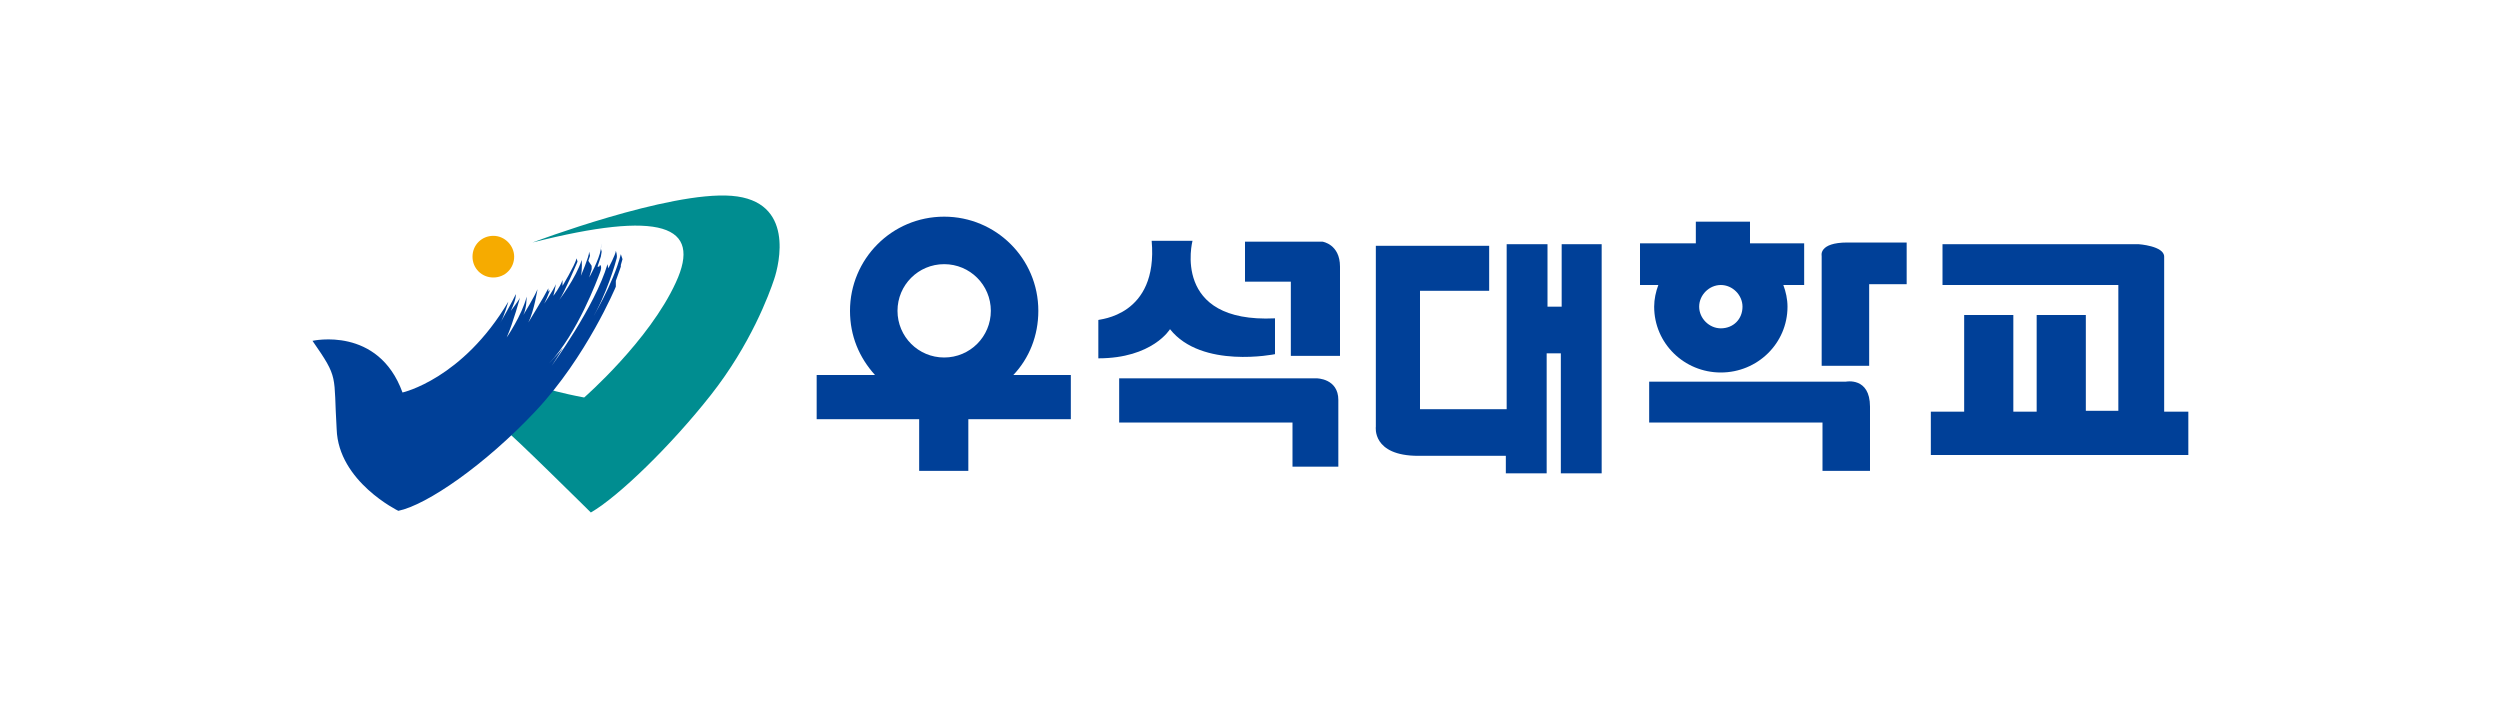
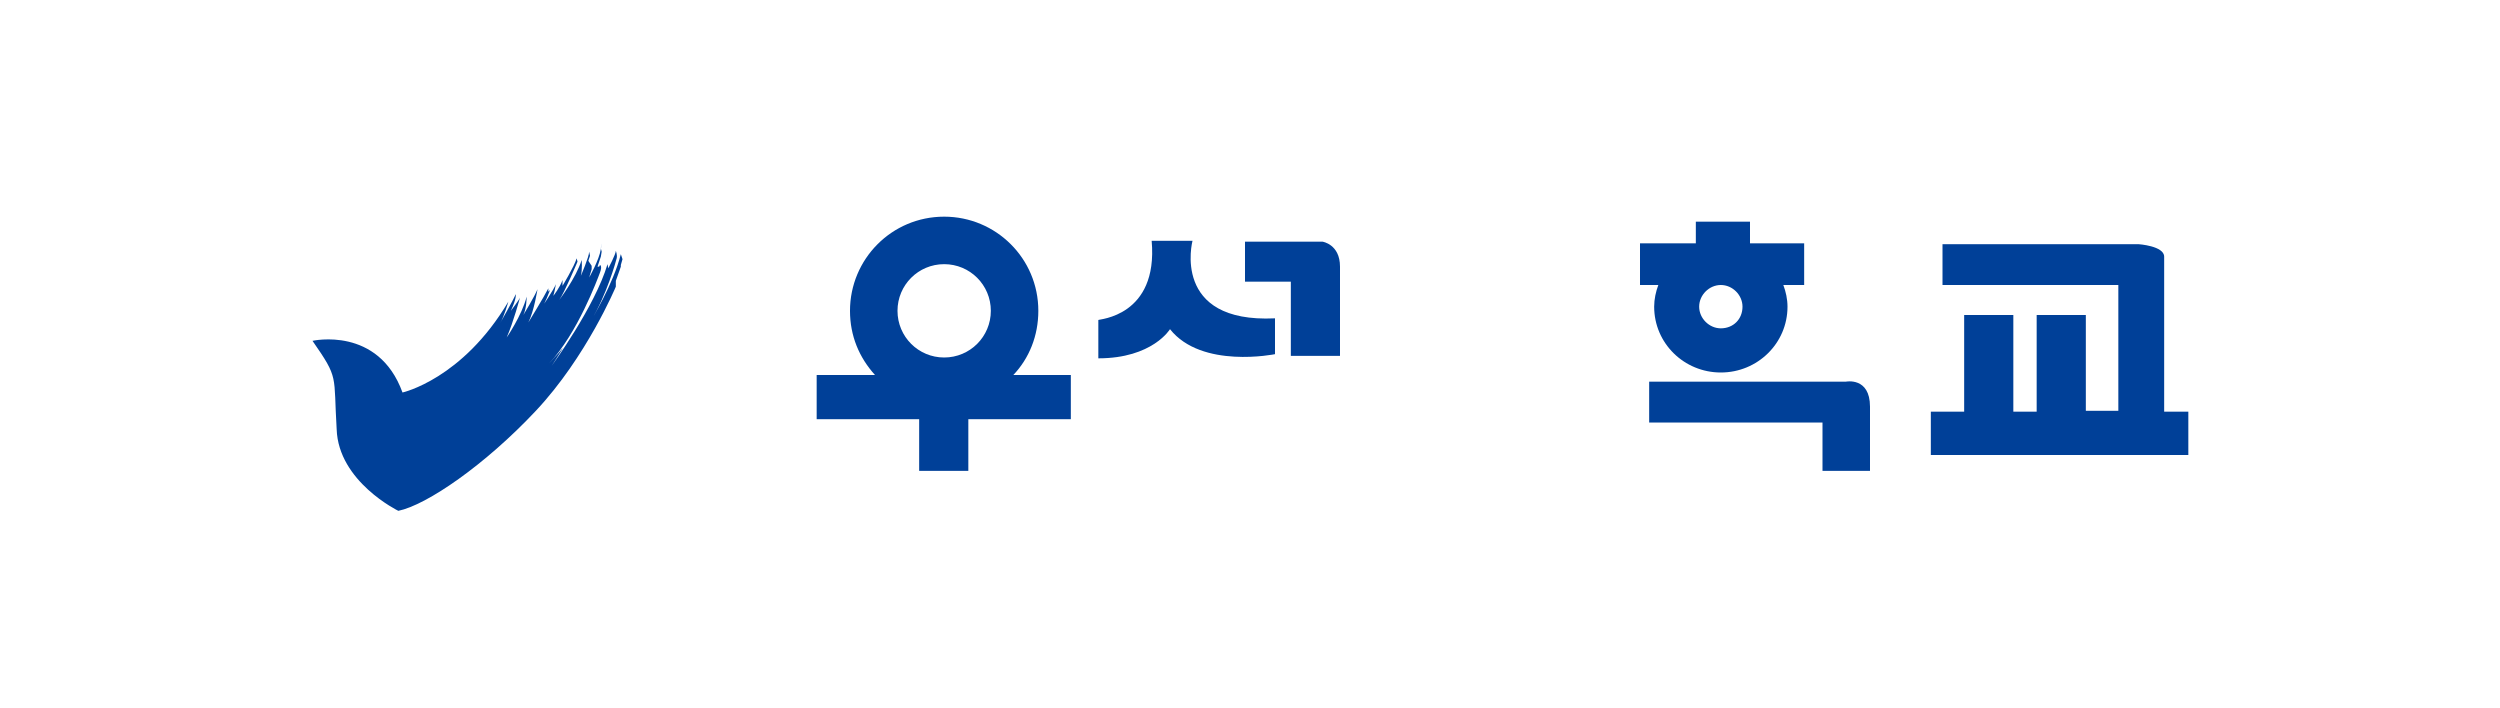
<svg xmlns="http://www.w3.org/2000/svg" version="1.1" id="레이어_1" x="0px" y="0px" width="300px" height="85px" viewBox="0 0 300 85" style="enable-background:new 0 0 300 85;" xml:space="preserve">
  <style type="text/css">
	.st0{fill:#008D90;}
	.st1{fill:#F6AB00;}
	.st2{fill:#004098;}
</style>
  <g>
    <g>
-       <path class="st0" d="M65.4,46.6c0,0,2,0.6,4.7,1.1c0,0,7.8-6.8,11-13.8c3.2-6.9-1.8-8.7-17.2-4.8c0,0,16.4-6.2,23.9-5.6    c7.6,0.6,5.7,8.2,5.1,10c-0.6,1.8-2.8,7.8-7.6,13.9c-4.8,6.1-11.1,12.2-14.4,14.1c0,0-9.9-9.8-10.3-9.9c-0.4-0.1,2.3-3.8,2.3-3.8    L65.4,46.6z" />
-       <path class="st1" d="M61.7,30.8c0,1.4-1.1,2.5-2.5,2.5c-1.4,0-2.5-1.1-2.5-2.5c0-1.4,1.1-2.5,2.5-2.5    C60.6,28.3,61.7,29.5,61.7,30.8z" />
      <path class="st2" d="M37.5,40.9c0,0,7.9-1.8,10.8,6.2c0,0,7.2-1.6,12.7-10.9c0,0-0.5,1.8-1,2.6c0,0,1.6-2.8,1.9-3.5    c0,0,0.1,0.5-0.6,2c0,0,1-1.3,1.1-1.6c0,0-0.8,3-1.6,4.8c0,0,1.8-2.6,2.4-4.9c0,0,0,1.4-0.4,2.2c0,0,1.4-2.3,1.7-3.1    c0,0-0.4,2.6-1.1,4c0,0,1.9-3.1,2.4-4.1V35l0.2-0.2c0,0-0.7,1.9-1,2.1c0,0,1.5-2.2,1.7-2.8c0,0-0.1,0.7-0.3,1.4c0,0,0.8-1,1.1-1.9    l0,0.7c0,0,1.4-2.3,1.7-3.3l0.1,0.4c0,0-1.6,3.8-2.2,4.6c0,0,2-2.6,2.7-4.8c0,0,0.1,1.1-0.1,1.9c0,0,1-2.3,1-2.9l0.1,0.5l-0.2,0.6    L71,31.9l0,0.4l-0.3,1c0,0,1.2-2.1,1.4-3.4c0.2-1.4,0-0.1,0-0.1l0.1,0.4l-0.1,0.6L71.7,32h0.2l0.1-0.2c0,0,0.3,0.1,0,0.9    c-0.3,0.8-2.7,7.3-6.1,10.9c0,0,1.4-1.5,1.6-1.8c0.2-0.2-1.3,2.1-1.3,2.1s5.2-7.1,6.7-12.2l0.1,0.5c0,0,0.9-1.7,0.9-2.1    c0,0,0.2,0.5,0.1,0.9c-0.1,0.4-1.2,4.4-3.1,7.5c0,0,2.7-4.4,3.6-8l0.2,0.6l-0.2,0.7V32l-0.6,1.7l0,0.7c0,0-3.5,8.4-9.6,14.9    c-6.1,6.5-13.1,11.3-16.5,12c0,0-7.2-3.5-7.4-9.8C40,44.9,40.7,45.5,37.5,40.9z" />
    </g>
-     <path class="st2" d="M134.3,50.7v-5.3H158c0,0,2.6,0,2.6,2.6V56h-5.5v-5.3H134.3z" />
    <path class="st2" d="M138.2,28.9h4.9c0,0-2.6,9.9,9.9,9.3v4.3c0,0-8.8,1.8-12.6-3c0,0-2.1,3.5-8.6,3.5v-4.6   C131.8,38.3,139,38,138.2,28.9z" />
    <path class="st2" d="M149.4,29h9.3c0,0,2.1,0.3,2.1,3c0,2.7,0,10.7,0,10.7h-5.9v-8.9h-5.5V29z" />
-     <path class="st2" d="M187.4,29.3v7.5h-1.7v-7.5h-4.9v19.8h-10.4V34.9h8.3v-5.4h-13.6v21.7c0,0-0.5,3.5,5.1,3.5c3.8,0,8.2,0,10.5,0   v2.1h4.9V42.4h1.7v14.4h4.9V29.3H187.4z" />
    <path class="st2" d="M216.6,29.2H210v-2.6h-6.5v2.6h-6.7v5h2.2c-0.3,0.8-0.5,1.7-0.5,2.6c0,4.4,3.6,7.9,8,7.9c4.4,0,8-3.5,8-7.9   c0-0.9-0.2-1.8-0.5-2.6h2.5V29.2z M206.5,39.4c-1.4,0-2.6-1.2-2.6-2.6c0-1.4,1.2-2.6,2.6-2.6c1.4,0,2.6,1.2,2.6,2.6   C209.1,38.3,208,39.4,206.5,39.4z" />
    <path class="st2" d="M197.8,45.8h23.7c0,0,2.9-0.6,2.9,3c0,3.7,0,7.7,0,7.7h-5.7v-5.8h-20.8V45.8z" />
-     <path class="st2" d="M224.3,43.9h-5.7V30.7c0,0-0.4-1.6,3.1-1.6c3.6,0,7.1,0,7.1,0v5h-4.5V43.9z" />
    <path class="st2" d="M259.7,49.4c0-4.1,0-17.4,0-18.6c0-1.3-3.1-1.5-3.1-1.5h-23.5v4.9h21.1v15.1h-3.9V37.8h-5.9v11.6h-2.8V37.8   h-5.9v11.6h-4v5.2h30.9v-5.2H259.7z" />
    <path class="st2" d="M121.6,45c1.9-2,3-4.7,3-7.7c0-6.3-5.1-11.3-11.3-11.3c-6.3,0-11.3,5.1-11.3,11.3c0,3,1.1,5.6,3,7.7h-7v5.3   h12.3v6.2h5.9v-6.2h12.3V45H121.6z M113.3,42.9c-3.1,0-5.6-2.5-5.6-5.6c0-3.1,2.5-5.6,5.6-5.6c3.1,0,5.6,2.5,5.6,5.6   C118.9,40.4,116.4,42.9,113.3,42.9z" />
  </g>
</svg>